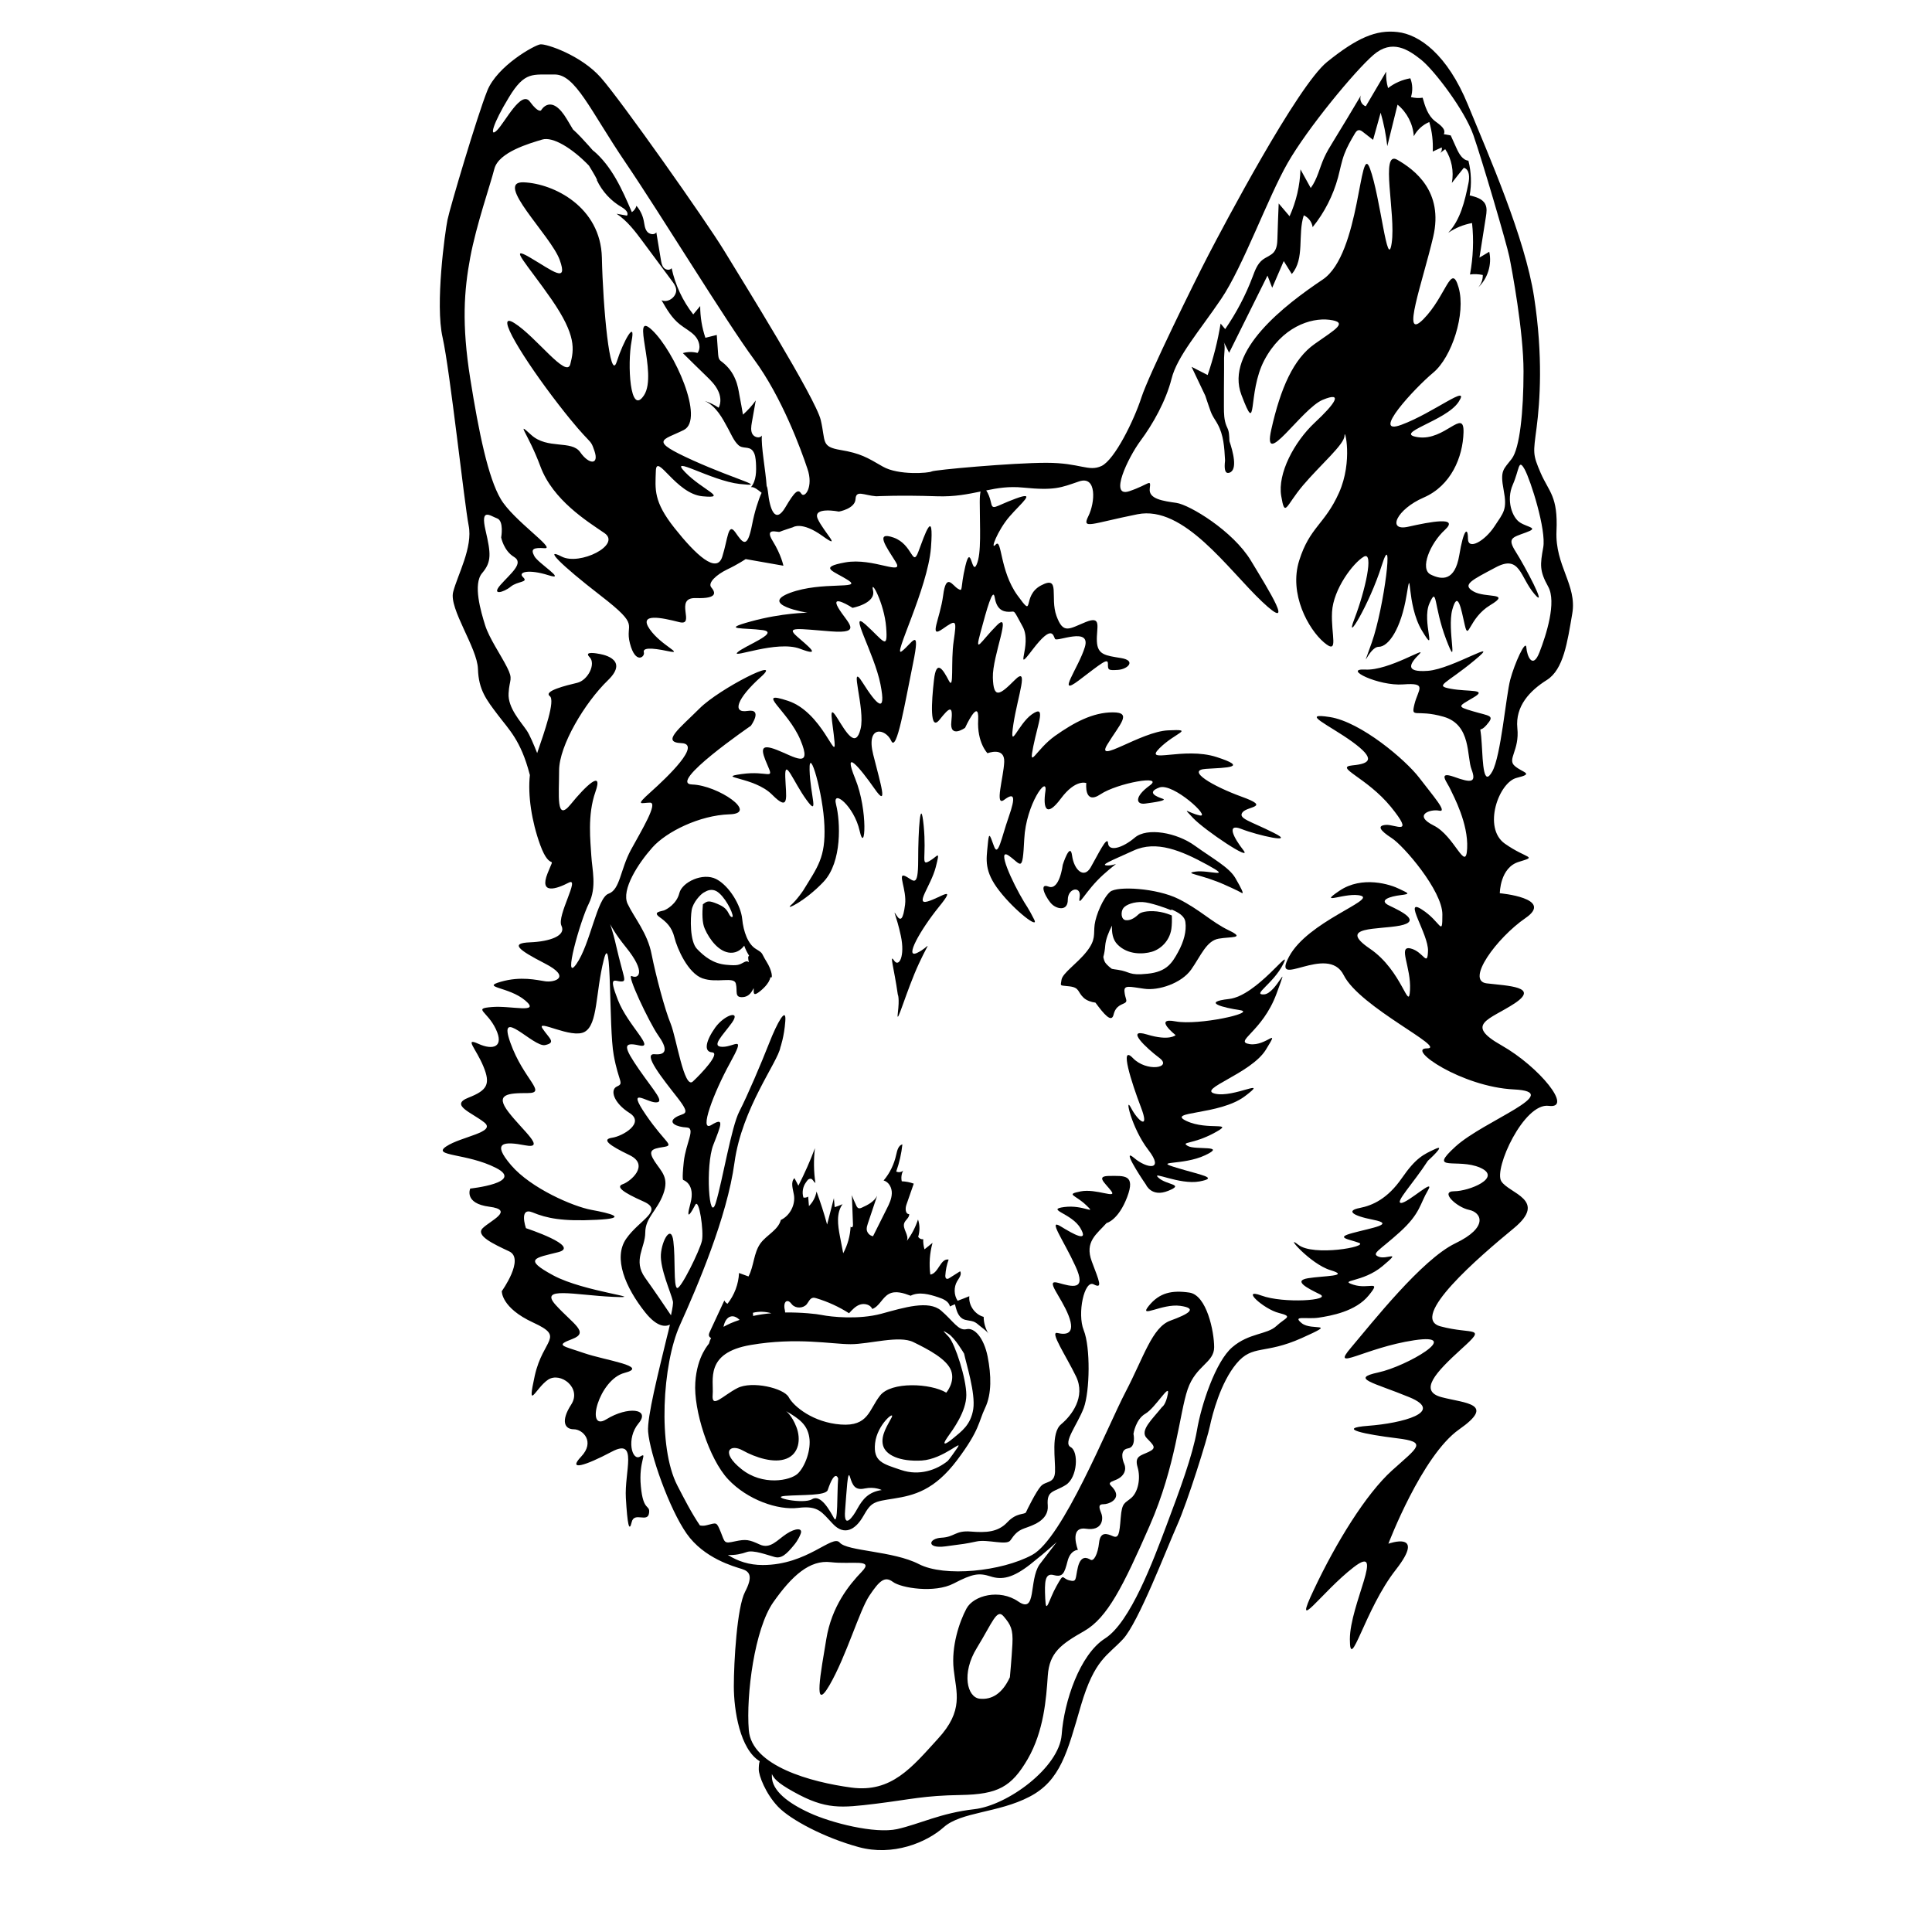
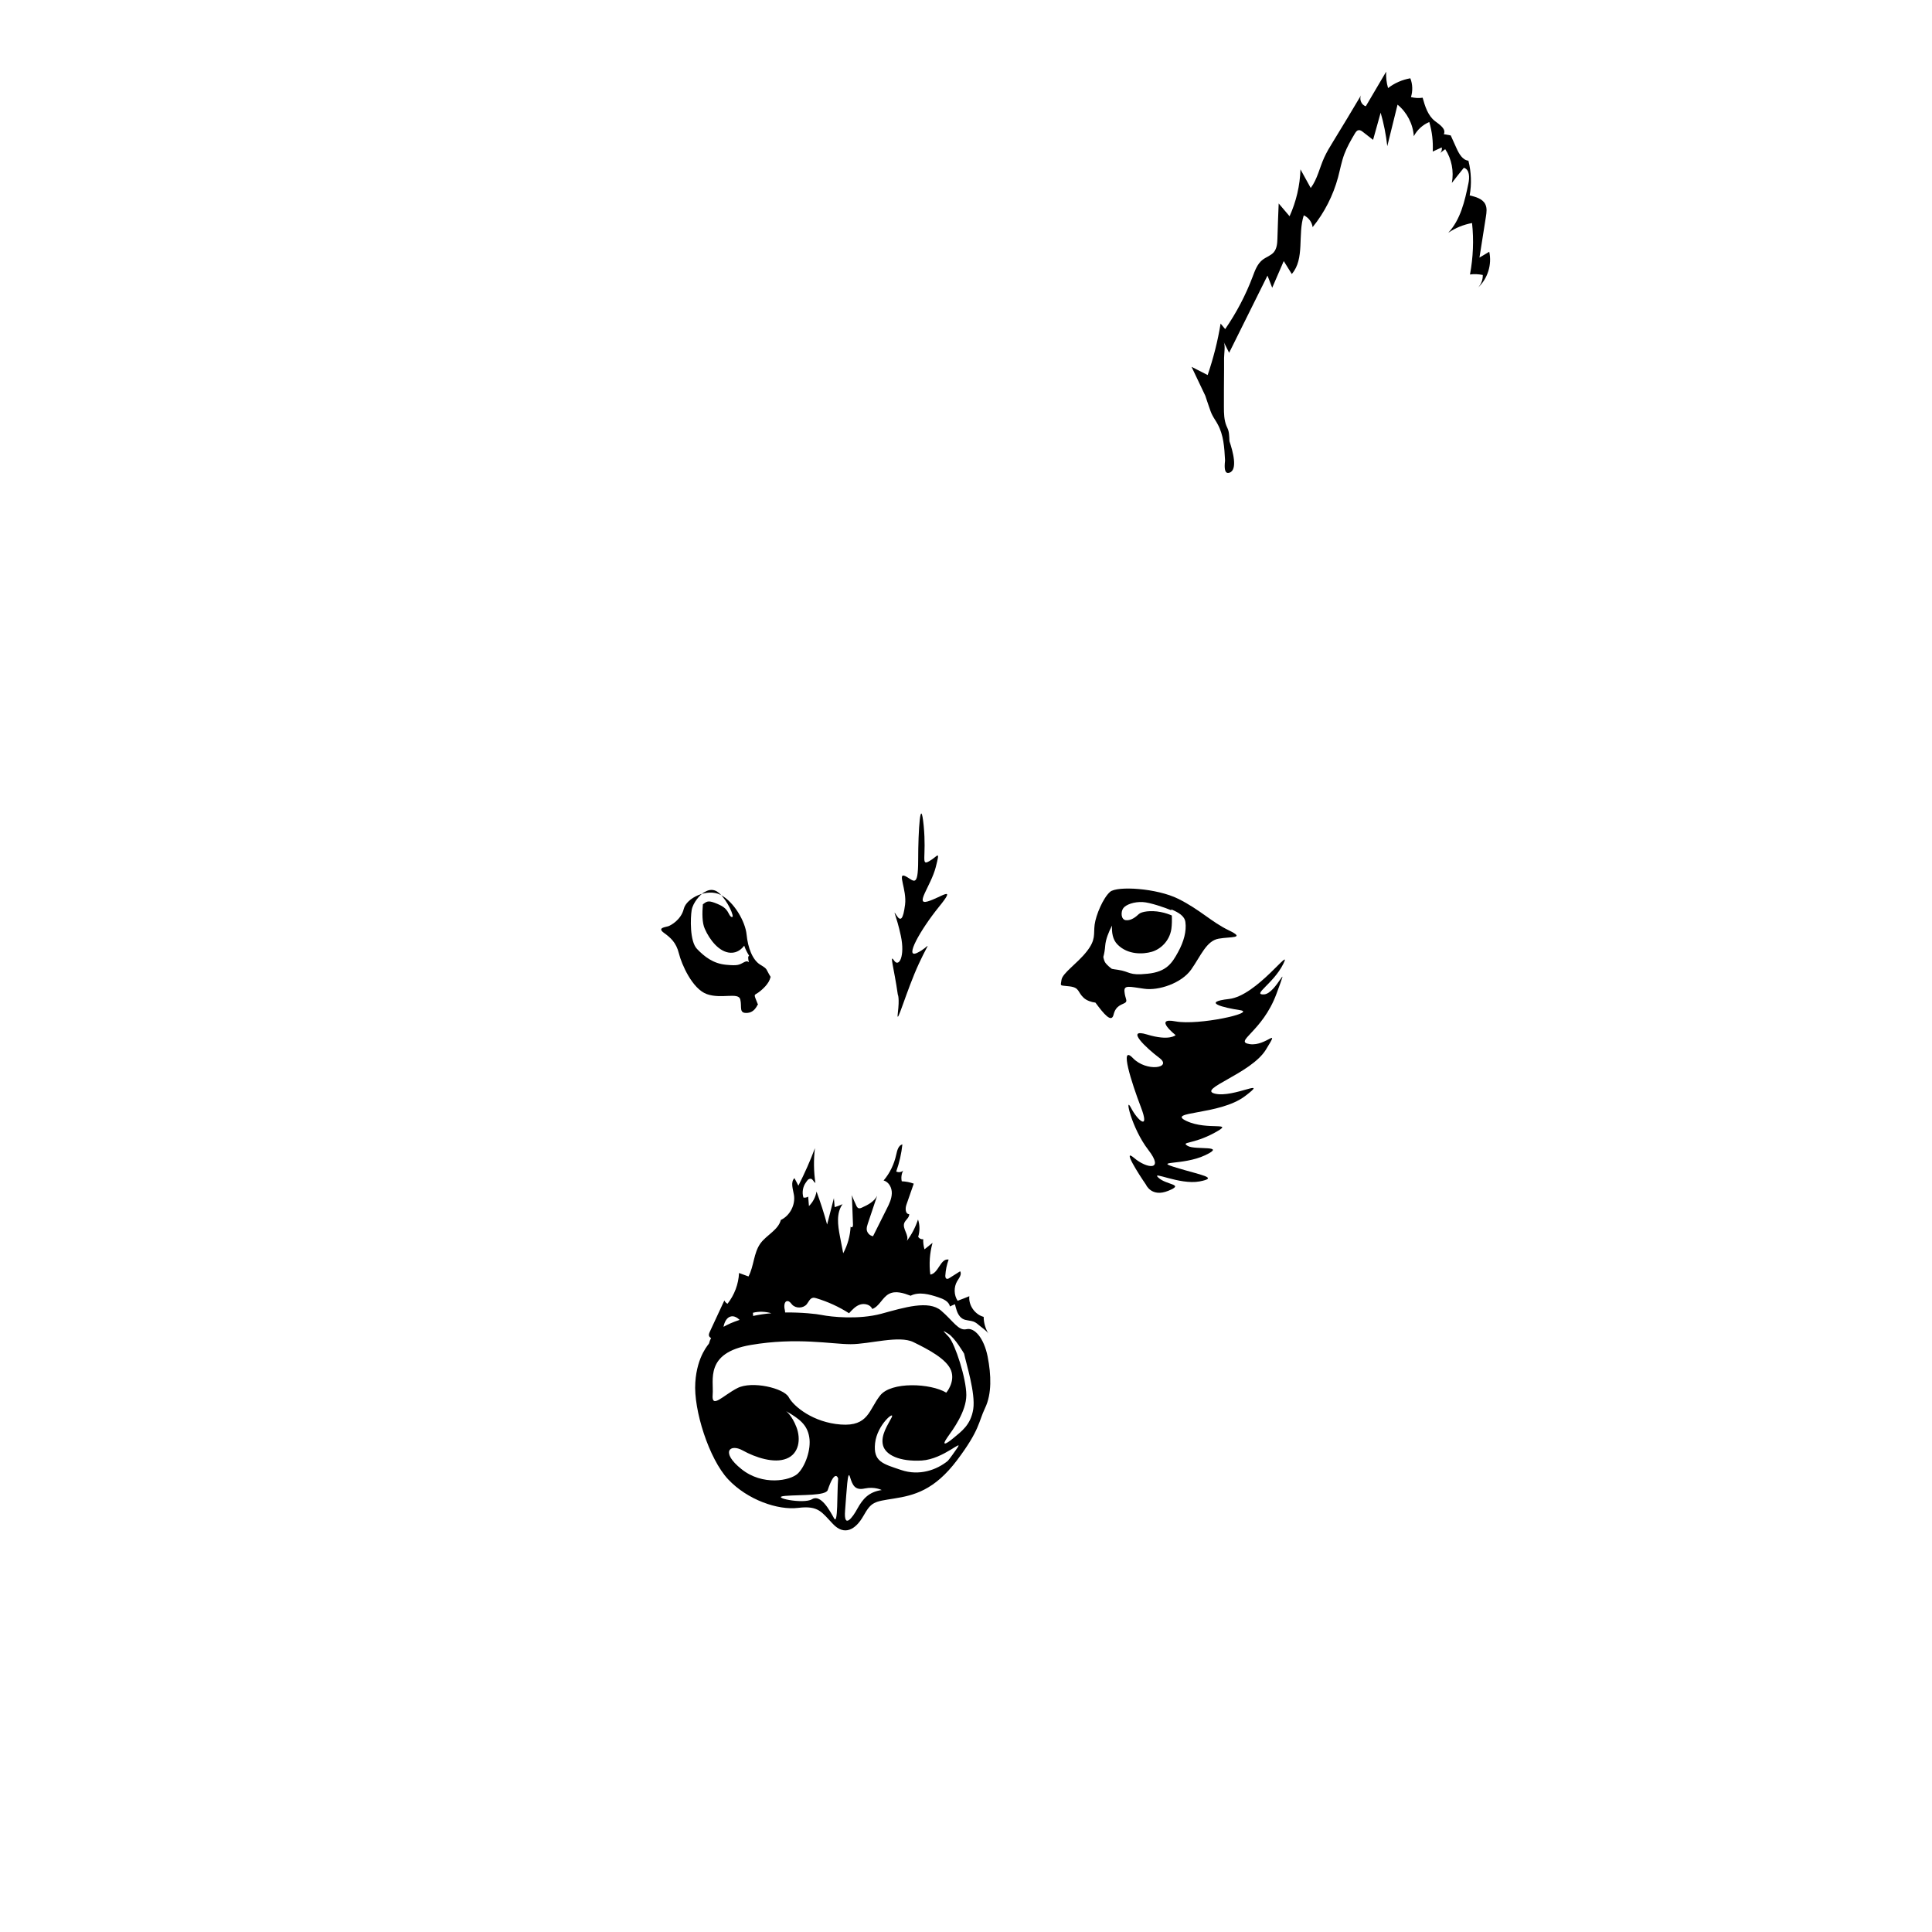
<svg xmlns="http://www.w3.org/2000/svg" version="1.1" id="Layer_1" x="0px" y="0px" viewBox="0 0 1224 1224" style="enable-background:new 0 0 1224 1224;" xml:space="preserve">
-   <path d="M480.3,628.9c2.3-1.6,7.2-5.8,7.8-9.9c0.1,0.1,0.2,0.2,0.3,0.2c1.2,0.8,0.8-4.3-2.8-10c-3.5-5.6-1.7-5-6.7-8 c-5-3-7.9-10.9-8.7-19.1c-0.8-8.3-8-20.8-16.5-25.2c-8.5-4.3-21.6,2-23.3,8.9c-1.7,6.9-8.1,10.4-9.8,11s-7.2,0.9-2.9,4.1 c4.3,3.1,7.9,6.2,9.6,13.1s8.5,22.5,17.7,25.8c9.2,3.3,20.1-1.4,21.2,3.4c1.2,4.8-1.2,9,4.6,8.5c5.8-0.5,6.8-7.6,6.7-5 C477.4,629.4,477.5,630.8,480.3,628.9z M471.6,609.5c-3.3,1.7-3.8,2.5-11.8,1.7c-8-0.8-13.5-5.1-18.2-10c-4.7-4.8-4.2-19.8-3.4-24.6 c0.8-4.8,5.5-10,7.9-11.3c0.1,0,0.2-0.1,0.3-0.1c2-1.3,4.7-2.1,7.5-0.6c5.1,2.9,10.5,13.5,10.3,16.1c0,0-0.9,1.4-2.6-2.1 c-1.7-3.4-4-4.8-9-6.7c-4.1-1.5-5-0.7-7.3,1c-0.5,5.6-0.5,11.8,1.2,15.5c3.1,7.1,9.2,14.9,16.3,15.2c4.3,0.2,7.1-2.4,8.7-4.5 c0.7,2.2,1.8,4.3,3.1,6.4c-0.4,0.2-0.6,0.6-0.6,1.3c0,0.9,0.2,1.9,0.5,2.8C473.8,609,472.9,608.8,471.6,609.5z" />
+   <path d="M480.3,628.9c2.3-1.6,7.2-5.8,7.8-9.9c0.1,0.1,0.2,0.2,0.3,0.2c-3.5-5.6-1.7-5-6.7-8 c-5-3-7.9-10.9-8.7-19.1c-0.8-8.3-8-20.8-16.5-25.2c-8.5-4.3-21.6,2-23.3,8.9c-1.7,6.9-8.1,10.4-9.8,11s-7.2,0.9-2.9,4.1 c4.3,3.1,7.9,6.2,9.6,13.1s8.5,22.5,17.7,25.8c9.2,3.3,20.1-1.4,21.2,3.4c1.2,4.8-1.2,9,4.6,8.5c5.8-0.5,6.8-7.6,6.7-5 C477.4,629.4,477.5,630.8,480.3,628.9z M471.6,609.5c-3.3,1.7-3.8,2.5-11.8,1.7c-8-0.8-13.5-5.1-18.2-10c-4.7-4.8-4.2-19.8-3.4-24.6 c0.8-4.8,5.5-10,7.9-11.3c0.1,0,0.2-0.1,0.3-0.1c2-1.3,4.7-2.1,7.5-0.6c5.1,2.9,10.5,13.5,10.3,16.1c0,0-0.9,1.4-2.6-2.1 c-1.7-3.4-4-4.8-9-6.7c-4.1-1.5-5-0.7-7.3,1c-0.5,5.6-0.5,11.8,1.2,15.5c3.1,7.1,9.2,14.9,16.3,15.2c4.3,0.2,7.1-2.4,8.7-4.5 c0.7,2.2,1.8,4.3,3.1,6.4c-0.4,0.2-0.6,0.6-0.6,1.3c0,0.9,0.2,1.9,0.5,2.8C473.8,609,472.9,608.8,471.6,609.5z" />
  <path d="M724.8,626.4c9.2,1.4,23.8-3.5,29.9-12.2c6.1-8.7,9.6-18.1,17.3-19.5c7.7-1.4,17.5,0,6.5-5.3c-11-5.3-18.1-13-31.9-19.9 c-13.8-6.9-38.9-8.3-43.3-4.5s-9,14.7-9.8,20.8c-0.8,6.1,1,9.4-5.1,17.1c-6.1,7.7-15.3,13.6-15.9,17.9c-0.6,4.3-1.4,3.3,5.1,4.1 c6.5,0.8,4.9,3.5,9,7.3c1.9,1.7,4.8,2.7,7.4,3c5.4,7.3,10.2,13.1,11.5,7.6c1.4-5.9,5.5-6.3,7.3-7.5c1.8-1.2,0-2.6-0.4-7.1 C712,623.9,715.5,625.1,724.8,626.4z M708.2,614.4c-1.6-0.2-2.8-0.4-3.8-0.6c-1.4-1-2.9-2.3-4-3.7c-0.7-0.9-1.1-2.3-1.4-3.8 c0.6-2.2,1-4.5,1.2-7.2c0.3-3.9,2.1-8.5,4.3-12.7c-0.2,4.1,0.3,8.9,3.6,12.1c6.5,6.5,16.1,6.1,21.6,4.5c5.5-1.6,11.2-6.7,12.4-14.4 c0.4-2.7,0.4-5.8,0.3-8.6c-1.6-0.7-4-1.6-7.1-2.2c-6.3-1.2-12.1-0.3-13.8,1.3c-1.7,1.6-4.7,4.2-8.1,3.9c-3.4-0.3-3.4-5.5-1.7-7.7 c1.7-2.2,6.7-4.1,12.3-3.8c4.5,0.2,14.3,3.6,18.1,5.2c0-0.2,0-0.4-0.1-0.6c4.7,2,8.5,4.2,9,8.1c0.8,5.7-1,12.4-4.7,19.1 c-3.7,6.7-7.1,12.4-19.3,13.6C714.9,618.2,716.3,615.6,708.2,614.4z" />
  <path d="M440.5,875.9c-1.2,17.3,8.7,48.4,20.8,61.3c12.2,13,31.5,19.7,44.4,18.1c13-1.6,14.9,2.8,22,10.2c7.1,7.5,14.2,3.9,19.3-5.1 c5.1-9,6.7-9,19.3-11c12.6-2,25.6-5.1,40.1-24.4c14.5-19.3,13.4-24,17.7-33c4.3-9,3.9-20.8,1.6-32.6c-2.4-11.8-8.3-18.5-13.4-17.3 c-5.1,1.2-8.3-5.1-16.1-11.8c-7.9-6.7-23.2-2-37.8,2c-14.5,3.9-31.9,2-37.8,0.8c-3.4-0.7-12.6-1.7-23.2-1.6c0-0.6-0.1-1.1-0.2-1.7 c-0.6-2.2-0.4-5.6,1.8-5.5c1.3,0.1,2,1.3,2.9,2.3c2.4,2.5,7,2.3,9.2-0.3c1.2-1.5,2-3.8,4-4.1c0.7-0.1,1.4,0.1,2.1,0.3 c7.3,2.2,14.3,5.4,20.7,9.5c2-2.2,4.2-4.6,7-5.5s6.6,0,7.7,2.8c4.5-1.6,6.3-7.2,10.5-9.5c4.2-2.3,9.3-0.6,13.8,1.1 c5.4-2.7,11.9-0.9,17.6,1c3.1,1,6.7,2.6,7.3,5.8c1.1-0.5,2.1-1,3.2-1.4c0.7,2.7,1.3,5.6,3.2,7.8c2.1,2.4,4.3,2.2,7.2,2.8 c1.9,0.4,3,1.1,4.5,2.4c1.7,1.5,5.2,3.8,6.3,5.6c-1.9-3.2-3-6.9-3-10.6c-5.6-1.5-9.7-7.4-9.1-13.1c-2.5,1-4.9,2-7.4,2.9 c-2.4-3.6-2.5-8.7-0.3-12.4c1.2-2,3.1-4.3,1.9-6.3c-2.3,1.4-4.5,2.9-6.8,4.3c-0.6,0.4-1.3,0.7-1.9,0.4c-0.6-0.3-0.7-1.2-0.7-1.9 c0.2-3.5,0.9-6.9,2.1-10.2c-5.2-1-6.4,8.8-11.6,9.5c-0.9-6.7-0.4-13.6,1.4-20.1c-1.7,1.4-3.4,2.7-5.1,4.1c-0.6-2.1-0.9-4.3-0.8-6.4 c-1.2,0.2-2.5-0.4-3.2-1.5c1.1-3.6,1.1-7.5-0.1-11c-1.6,4.9-4,9.5-7.1,13.6c1.7-3.6-3-7.7-1.6-11.4c0.8-2,3.3-3.4,3.1-5.6 c-2.5,0-2.6-3.7-1.7-6.1c1.5-4.4,3.1-8.8,4.6-13.2c-2.4-0.9-5-1.4-7.6-1.5c-0.5-2.3-0.2-4.7,0.9-6.8c-1.1,1.1-3,1.3-4.4,0.6 c2-5.6,3.3-11.4,3.9-17.2c-2.6,0.7-3.3,3.9-3.9,6.5c-1.3,6-4,11.7-8,16.4c3.4,0.9,5.3,4.7,5.2,8.1c-0.1,3.5-1.6,6.7-3.2,9.8 c-2.9,5.8-5.8,11.6-8.7,17.4c-2.1-0.3-3.8-2.2-4-4.2c-0.1-1.3,0.3-2.6,0.7-3.8c2-5.9,3.9-11.7,5.9-17.6c-1.9,3.7-5.9,5.8-9.7,7.5 c-0.7,0.3-1.5,0.6-2.2,0.3c-0.6-0.3-1-0.9-1.3-1.6c-1-2.2-2-4.3-2.8-6.6c0.2,6.2,0.5,12.4,0.7,18.6c0,0.6,0,1.2-0.4,1.6 c-0.3,0.3-1,0.1-1.1-0.3c-0.3,5.9-1.9,11.7-4.7,16.9c-0.7-3.6-1.4-7.3-2.1-10.9c-1.3-6.8-2.4-14.6,1.7-20.2c-1.6,0.7-3.3,1.4-5,1.9 c-0.2-1.9-0.3-3.8-0.5-5.7c-1.4,5.6-2.9,11.1-4.3,16.7c-1.9-7.1-4.2-14.1-6.7-20.9c-0.6,3.5-2.3,6.7-4.8,9.2c-0.2-2-0.3-4-0.5-6 c-0.9,0.6-2,0.8-3,0.6c-1-3.2-0.4-6.9,1.6-9.6c0.8-1.1,1.3-2.2,2.8-2.3c1.4-0.1,1.8,1.7,3.2,2.7c-1.1-7.3-1.2-14.8-0.3-22.1 c-3,8.1-6.6,16.1-10.5,23.8c-0.8-1.6-1.6-3.2-2.5-4.8c-2.6,2.6-0.9,7-0.3,10.7c1,6.3-2.6,13.1-8.3,15.8c-1.7,6.4-9,9.5-12.9,14.8 c-4.4,6.1-4.1,14.4-7.6,21c-2-0.7-4-1.5-6-2.2c-0.3,7-2.9,13.9-7.3,19.5c-0.9-0.5-1.6-1.2-2-2.1c-3.1,6.6-6.1,13.2-9.2,19.8 c-0.3,0.6-0.5,1.2-0.6,1.8c-0.1,1,0.5,1.8,1.4,2.2c-0.6,1.1-1,2.2-1.3,3.4C449.5,851.2,441.6,858.6,440.5,875.9z M469.7,930.7 c-13.4-10.7-7.3-16.3,0.8-11.8c8.1,4.5,19.9,8.4,27.8,5.2c7.9-3.1,9.2-12.3,6.3-19.9c-2.9-7.6-6.6-10.2-6.6-10.2 c8.7,5,13.4,8.7,14.7,16.5c1.3,7.9-2.6,18.6-7.3,23.1C500.6,938.1,483.1,941.5,469.7,930.7z M528.4,961.9 c-2.6-4.7-8.4-15.5-13.9-12.1c-5.5,3.4-27.5-1.3-17-2.1c10.5-0.8,25.7,0,26.9-3.7c4.7-14,6.6-7.3,6.6-7.3 C530.2,946.1,531,966.6,528.4,961.9z M543.3,955.6c-3.1,5.8-8.9,13.6-7.9,1.3c1-12.3,1.6-26.5,3.1-21.2c1.6,5.2,3.1,8.7,9.4,7.3 c6.3-1.3,10.7,1,10.7,1C550.2,945.2,546.5,949.9,543.3,955.6z M606.3,917.6c-4.7,6.8-5.8,7.9-5.8,7.9c-7.1,5.8-18.1,9.7-29.6,5.8 c-11.5-3.9-17.8-5.2-16.5-17s12.8-21,10.5-16.3c-2.4,4.7-7.1,11.3-5.5,17.6c1.6,6.3,10.7,10.5,24.6,9.7 C597.9,924.4,611,910.8,606.3,917.6z M600.8,845c4.2,2.6,10,12.6,10,12.6c1.3,6.3,7.3,24.9,5.8,35.1c-1.6,10.2-7.6,14.2-12.6,18.4 c-5,4.2-7.6,5-3.9-0.3c3.7-5.2,12.1-16.5,12.1-27c0-10.5-7.1-32.2-11-36.7C597.1,842.7,596.6,842.4,600.8,845z M538.9,851.6 c12.1,0,30.7-5.8,39.8-1.3c9.2,4.5,21.2,10.7,23.9,18.1c2.6,7.3-3.1,13.9-3.1,13.9c-10-6-34.9-7.1-41.9,1.8 c-7.1,8.9-7.3,19.7-24.9,18.4c-17.6-1.3-29.9-11.5-33-17.3c-3.1-5.8-23.3-10.5-32.5-5.8s-16.5,13.4-15.7,4.2s-5.2-26.5,24.1-31.5 C504.8,847.1,526.8,851.6,538.9,851.6z M488.7,832c-3.9,0.3-7.8,0.9-11.6,1.7c0-0.7,0-1.4-0.1-2C480.9,830.7,484.9,830.9,488.7,832z M463.2,834c2-0.4,3.9,0.8,5.4,2.2c-4.3,1.4-7.6,2.9-10.2,4.4c0-0.2,0.1-0.4,0.1-0.6C459.1,837.4,460.5,834.5,463.2,834z" />
  <path d="M778.6,632.9c-17.7,2-3.5,5.5,7.1,7.1c10.6,1.6-26.3,9.8-40.9,7.1c-14.5-2.8,0,8.7,0,8.7s-3.9,3.9-18.1-0.4 c-14.2-4.3-0.4,8.7,7.9,14.9c8.3,6.3-8.3,9-16.9,0c-8.7-9-0.8,15.7,5.1,31.1c5.9,15.3-2,8.7-6.3,0.4c-4.3-8.3,0.4,13,11,26.7 s-1.2,11.8-9,5.1c-7.9-6.7,3.1,10.6,7.5,16.9c0,0,3.5,8.3,14.2,3.9c10.6-4.3-1.2-3.5-6.3-8.3c-5.1-4.7,13.4,4.7,26,2.4 c12.6-2.4,1.2-3.9-14.5-8.7c-15.7-4.7,3.9-1.2,18.1-7.9c14.2-6.7-6.3-3.1-11-5.9c-4.7-2.8,3.1-0.8,16.9-8.3 c13.8-7.5-4.3-1.2-17.7-7.5c-13.4-6.3,20.8-3.5,37-15.7c16.1-12.2-7.1,1.2-18.9-1.6c-11.8-2.8,22.8-12.6,32.2-27.9 c9.4-15.3,0.4-2-10.2-3.5c-10.6-1.6,7.9-7.5,16.9-31.9c9-24.4,0,0-7.9,0.4c-7.9,0.4,5.9-6.7,12.2-19.3 C819.1,598.3,796.3,631,778.6,632.9z" />
-   <path d="M782.6,556.2c-3.9-6.7-14.2-12.2-25.6-20.4c-11.4-8.3-30.3-11.8-38.1-5.1c-7.9,6.7-16.5,9-16.9,3.5 c-0.4-5.5-6.7,7.9-11,15.3c-4.3,7.5-10.6,1.6-11.8-7.5c-1.2-9-5.9,5.9-5.9,5.9s-2,16.5-9,13.8c-7.1-2.8-0.8,8.7,2.4,11.4 c3.1,2.8,9.8,4.3,9.8-3.1c0-7.5,8.7-9,7.5-1.6c-1.2,7.5,3.5-3.9,14.9-14.2c11.4-10.2,9-5.9,3.1-5.9c-5.9,0,1.6-2.8,16.1-9.4 c14.5-6.7,30.3,0,46.8,9c16.5,9,0.8,3.1-7.5,4.3c-8.3,1.2,3.9,1.6,19.3,8.7c0,0,7.9,3.5,9.8,4.7 C788.5,566.9,786.5,562.9,782.6,556.2z" />
  <path d="M588.7,545.6c-5.5,3.1-1.6-2.4-3.5-22.4c-2-20.1-3.5,2.8-3.5,21.6c0,18.9-3.1,12.6-8.3,10.2c-5.1-2.4,1.2,8.7,0,18.1 c-1.2,9.4-2.8,11-5.5,6.7c-2.8-4.3,0,0,2.8,13c2.8,13-1.2,20.4-4.3,15.7c-3.1-4.7,0,4.7,2.4,21.6c0,0,1.2,2,0,11.8 c-1.2,9.8,5.5-14.5,13.4-31.5c7.9-16.9,7.1-10.6-1.2-6.7c-8.3,3.9,2-14.5,13.8-29.1c11.8-14.5,1.2-5.9-7.1-3.5 c-8.3,2.4,2-9.8,5.1-21.6C595.8,537.8,594.2,542.5,588.7,545.6z" />
-   <path d="M497.5,492.2c-0.4-12.6,5.1,3.1,13.4,14.5c8.3,11.4,2.4-2.8,2-18.9c-0.4-16.1,8.7,15.3,9.4,35.4c0.8,20.1-4.3,26-13.4,40.9 c0,0-3.9,5.9-7.9,9.4c-3.9,3.5,9-2.4,20.8-14.9c11.8-12.6,10.6-38.1,7.9-48.8c-2.8-10.6,11.4,0.8,14.9,16.5 c3.5,15.7,5.5-12.6-2.8-33c-8.3-20.4,3.1-6.7,12.2,6.3c9,13,3.9-2.8-0.8-21.6c-4.7-18.9,7.9-16.5,11.4-8.7c3.5,7.9,8.7-24,13.8-48.8 c5.1-24.8-0.8-12.6-7.1-7.9c-6.3,4.7,16.5-39.7,18.5-65.7c2-26-3.9-8.3-7.9,2.4c-3.9,10.6-3.5-4.3-15.7-8.7 c-12.2-4.3-4.7,5.9,1.2,15.3c5.9,9.4-14.2-2.8-31.9,0.4s-7.1,5.5,2,11.4c9,5.9-16.9,0.4-37,7.9c-20.1,7.5,11,12.6,11,12.6 s-15.7,0-35.8,5.5c-20.1,5.5-3.9,3.9,7.5,5.5c11.4,1.6-12.2,10.2-16.1,14.2c-3.9,3.9,25.2-7.9,39.7-2.4c14.5,5.5,5.1-1.6-2-7.9 c-7.1-6.3,0.8-4.7,21.6-3.1c20.8,1.6,10.2-5.5,4.7-14.9c-5.5-9.4,9,0,9,0s14.9-2.8,13-11s7.1,7.9,8.3,23.2c1.2,15.3-1.6,8.7-13-1.6 s5.5,18.1,9.4,37.8c3.9,19.7-2.4,13-11.4-1.2c-9-14.2,2,16.9-1.2,29.5c-3.1,12.6-9,2.4-14.9-7.1c-5.9-9.4-2.8,2-1.6,15.3 c1.2,13.4-7.9-18.9-29.5-26c-21.6-7.1,0,5.9,7.9,24.8c7.9,18.9-3.9,10.6-14.9,6.3s-10.2,0-5.9,9.8c4.3,9.8,0.4,3.1-16.5,5.5 c-16.9,2.4,7.9,1.6,19.3,13C500.6,515,497.9,504.7,497.5,492.2z" />
-   <path d="M714.1,758.4c5.5-14.5-2-13.4-11-13.4c-9,0-3.5,3.9,0.8,9.4c4.3,5.5-9.4-1.6-19.3,0.4c-9.8,2-3.5,2,3.5,8.7 c7.1,6.7-1.6-0.4-13.8,1.2c-12.2,1.6,4.7,3.9,10.2,13.4c5.5,9.4-4.3,3.9-12.6-1.2c-8.3-5.1,2,9,9.4,25.2c7.5,16.1-2.4,13-11,10.6 c-8.7-2.4,2,8.7,6.7,20.8c4.7,12.2-2,12.2-7.1,11c-5.1-1.2,5.5,14.5,11.8,27.5c6.3,13-2.8,24.8-9.4,30.3c-6.7,5.5-3.5,22.8-3.9,30.3 c-0.4,7.5-5.9,5.5-9,9c-3.1,3.5-8.7,14.9-9.4,16.5c-0.8,1.6-5.9,0-11.8,6.3c-5.9,6.3-13.4,6.7-23.2,5.9c-9.8-0.8-10.2,3.5-18.5,3.9 c-8.3,0.4-9.8,7.1,2.4,5.5c12.2-1.6,12.6-1.6,19.7-3.1c7.1-1.6,19.3,2.8,21.6-0.8c2.4-3.5,4.3-5.9,8.7-7.5 c4.3-1.6,15.7-4.7,14.9-14.5c-0.8-9.8,3.9-8.3,11.4-13c7.5-4.7,8.3-21.2,3.1-24c-5.1-2.8,4.3-14.2,8.3-24.8 c3.9-10.6,4.3-38.5,0-49.2c-4.3-10.6,0.4-32.2,6.3-29.1c5.9,3.1,3.5-2-1.2-14.5c-4.7-12.6,3.1-17.3,9.4-24.4 C701.2,774.9,708.6,772.9,714.1,758.4z" />
-   <path d="M980,430.8c10.6-6.7,13-24,16.1-42.1s-11-30.3-10-52.3c1-22-4.7-24.6-10-36.7c-5.2-12.1-4.7-12.6-2.6-28.8 c2.1-16.3,4.2-45.1-1.6-82.8S943.1,98.4,930,66.4c-13.1-32-30.9-44.6-44.6-46.1c-13.6-1.6-25.7,3.7-44.6,18.9 c-18.9,15.2-66.2,105-75.2,122.3c-9,17.3-37.8,75.9-42.5,90.4c-4.7,14.5-16.9,39.3-25.2,43.3c-8.3,3.9-13.4-2-35-2 c-21.6,0-71.2,4.5-72.7,5.5c-1.6,1-21,2.6-30.9-3.1c-10-5.8-14.2-8.4-26.7-10.5c-12.6-2.1-9.4-5.2-12.6-18.9 c-3.1-13.6-49.8-88.6-61.3-107.5c-11.5-18.9-65.5-95.4-78.1-109.6c-12.6-14.2-34.6-21.5-38.3-21c-3.7,0.5-27.3,13.6-33.6,29.4 c-6.3,15.7-23.6,73.9-25.2,81.8c-1.6,7.9-7.9,53.5-3.1,74.5c4.7,21,13.8,105.4,16.5,119.1c2.8,13.8-7.1,31.5-9.8,42.1 c-2.8,10.6,15.3,35.4,15.7,48.8c0.4,13.4,5.5,19.7,12.6,29.1c7.1,9.4,14.5,16.1,20.1,37.4c0.1,0.2,0.1,0.4,0.2,0.7 c-1.4,12.7,1.1,29.3,6.5,44.2c6.7,18.5,10.2,4.3,4.7,18.1c-5.5,13.8,5.9,9.8,13.4,5.9c7.5-3.9-7.7,21-4.6,27.3 c3.1,6.3-7.3,10-19.9,10.5c-12.6,0.5-7.9,4.5,9.4,13.4c17.3,8.9,5.8,12.1,0.3,11.3c-5.5-0.8-15.5-3.4-28.3,0.3 c-12.8,3.7,5.2,3.1,15.5,11.8s-9.2,3.1-21.2,4.2c-12.1,1-2.9,2.4,2.6,13.9c5.5,11.5-1.8,13.6-11,9.4c-9.2-4.2-1.6,2.9,3.1,14.2 c4.7,11.3,2.6,15.2-9.4,19.9c-12.1,4.7,2.1,9.4,10,15.7c7.9,6.3-14.7,8.9-24.1,15.2c-9.4,6.3,13.1,4.2,31.5,13.6 c18.4,9.4-16.3,13.1-16.3,13.1s-4.2,9.4,12.1,11.5c16.3,2.1,0.5,8.9-4.2,13.6c-4.7,4.7,6.8,10,16.8,14.7s-4.7,25.2-4.7,25.2 s-0.5,10.5,19.9,19.9c20.4,9.4,6.3,10,1,33.6c-5.2,23.6,0.5,7.9,8.4,2.6c7.9-5.2,21.5,5.2,14.7,15.7c-6.8,10.5-4.2,15.7,1.6,15.7 c5.8,0,13.6,7.9,4.7,17.3c-8.9,9.4,2.6,5.8,19.4-3.1c16.8-8.9,7.9,12.6,8.9,29.4s2.1,22,3.7,15.2c1.6-6.8,10.2,0.8,11-5.8 c0.7-5.6-3.7-0.5-5.2-16.8c-1.6-16.3,4.7-22-0.5-18.9c-5.2,3.1-8.9-11.5-1-21c7.9-9.4-6.8-11-20.4-2.6c-13.6,8.4-4.7-25.2,11.5-29.4 c16.3-4.2-12.1-7.9-25.7-12.6c-13.6-4.7-18.4-4.7-7.3-8.9c11-4.2,0.5-9.4-10.5-21.5c-11-12.1,12.1-6.3,36.2-5.2 c24.1,1-18.4-3.1-37.8-13.6c-19.4-10.5-11.5-11,3.1-14.7c14.7-3.7-20.4-15.2-20.4-15.2s-4.7-13.6,4.2-10c8.9,3.7,18.9,5.8,40.4,4.7 c21.5-1,8.4-4.2-3.1-6.3c-11.5-2.1-38.3-13.6-50.9-28.3c-12.6-14.7-4.7-15.2,8.9-12.6c13.6,2.6-1.6-9.4-10.5-21 c-8.9-11.5-0.5-12.1,12.1-12.1c12.6,0-2.6-8.4-11-32c-8.4-23.6,14.7,3.1,22,1.6c7.3-1.6,2.6-4.2-1.6-10.5 c-4.2-6.3,18.4,6.8,26.7,2.1c8.4-4.7,6.8-24.6,12.1-45.6c5.2-21,3.1,43,6.3,60.3c3.1,17.3,6.8,17.8,2.1,19.9 c-4.7,2.1-2.1,10.5,7.9,16.8c10,6.3-4.2,14.7-11,15.7c-6.8,1-2.1,4.7,11,11c13.1,6.3,0.5,16.8-4.2,18.4c-4.7,1.6,0,5.2,13.1,11 c13.1,5.8-2.6,11.5-11,23.6s-0.5,30.9,12.1,46.7c7.4,9.2,12.6,9.2,15.6,7.7c-0.6,2.6-1.2,5.4-2,8.3c-5.1,21.2-12.6,50.5-11.8,59.6 c1.2,14.2,13.4,48.8,24.4,64.5c11,15.7,29.9,20.8,35,22.4c5.1,1.6,7.1,4.7,2,14.5c-5.1,9.8-7.1,44.4-7.1,59.8 c0,15.3,3.9,39.9,16.4,47.5c-0.5,1.4-0.6,3.4-0.6,5.2c0,3.9,4.3,15.3,12.2,23.6c7.9,8.3,29.5,19.7,51.1,25.6 c21.6,5.9,42.9-2.8,53.9-12.6c11-9.8,34.6-9,54.3-19.3c19.7-10.2,24-28.3,32.6-57.8c8.7-29.5,16.9-31.5,26.7-42.1 c9.8-10.6,27.5-57,34.2-72c6.7-14.9,19.3-55.4,20.8-62.9c1.6-7.5,6.7-27.5,16.9-39.7c10.2-12.2,17.7-5.5,41.3-16.1 c23.6-10.6,6.3-4.3,0-9.4c-6.3-5.1,2.8-2.4,10.6-3.5c7.9-1.2,23.6-3.9,31.9-14.2c8.3-10.2,0-3.5-9.8-6.7s5.9-1.2,18.5-11.8 c12.6-10.6,2.8-3.9-2.4-5.9c-5.1-2,0.4-3.9,13.4-15.7c13-11.8,12.6-17.7,17.7-26.3c5.1-8.7-12.6,7.9-16.9,7.9 c-4.3,0,7.5-12.2,16.9-26.7c0,0,12.2-11,4.7-7.5c-7.5,3.5-12.2,5.5-21.2,18.5c-9,13-18.5,17.3-26.7,18.9c-8.3,1.6-5.5,4.7,8.7,7.5 c14.2,2.8-1.2,5.1-13,8.3c-11.8,3.1-2.4,3.9,3.9,6.3c6.3,2.4-29.1,8.7-38.5,1.2c-9.4-7.5,7.5,12.2,20.4,16.1 c13,3.9-4.3,3.5-14.2,5.1c-9.8,1.6-0.4,6.3,7.5,10.2c7.9,3.9-23.2,5.9-37,0.8c-13.8-5.1,1.6,8.7,11,11c9.4,2.4,4.3,2.8-1.6,8.3 c-5.9,5.5-17.3,4.3-27.9,13.4c-10.6,9-19.7,36.6-22.4,52.7c-2.8,16.1-11,38.1-19.3,60.2c-8.3,22-22.8,61.3-38.9,71.6 c-16.1,10.2-26,40.1-27.5,61c-1.6,20.8-34.2,44.8-55.4,47.2s-34.6,9.4-48.8,12.6c-14.2,3.1-41.7-3.9-55.4-10.2 c-13.8-6.3-24-14.2-24-23.2c0-0.5,0-1,0-1.5c1.2,2.5,2.9,5.3,13.8,11.3c20.4,11.4,29.9,10.2,52.3,7.5c22.4-2.8,29.9-5.1,53.5-5.5 c23.6-0.4,32.2-5.1,42.5-22.8c10.2-17.7,11.7-38.1,12.7-52.8c1-14.7,8.4-19.9,23.1-28.3c14.7-8.4,24.6-28.3,41.4-66.6 c16.8-38.3,18.9-71.3,24.1-86.5c5.2-15.2,16.8-16.8,16.8-26.7s-4.7-33-15.7-34.6c-11-1.6-18.9,0-25.7,8.4c-6.8,8.4,8.4-1.6,19.9,0 c11.5,1.6,5.2,5.2-6.3,9.4c-11.5,4.2-16.8,23.1-28.3,45.1c-11.5,22-39.8,92.8-59.2,103.3c-19.4,10.5-55.6,14.2-71.8,5.8 c-16.3-8.4-45.4-8.1-50.1-13.6c-4.7-5.5-20.4,14.2-48.8,14.2c-8.6,0-15.8-2.4-22.1-6.4c4.2,0.4,9.2-0.8,11.9-1.8 c4.3-1.6,13.4,2,17.7,3.1c4.3,1.2,7.5-1.6,12.6-7.9c0,0,2.4-2.8,3.9-6.7c1.6-3.9-3.1-3.9-9,0c-5.9,3.9-10.2,9.8-16.9,6.7 c-6.7-3.1-8.7-3.5-15.7-2c-7.1,1.6-6.3,0.8-9-5.9c-2.8-6.7-2.4-5.9-9-4.3c-1.5,0.4-2.9,0.4-4.2,0.1c-5.3-7.8-9.8-16.6-14.3-25.3 c-12.6-24.4-9.4-77.1,1.6-101.5c11-24.4,29.9-68.4,34.6-103c4.7-34.6,27.5-63.7,29.1-73.1c0,0,2.4-6.7,3.1-16.5 c0.8-9.8-5.1,0.8-10.2,13.8c-5.1,13-13.8,33.4-18.9,43.3c-5.1,9.8-10.6,43.6-14.9,57.8c-4.3,14.2-6.7-23.6-1.6-36.6 c5.1-13,7.1-17.7-1.2-12.6s1.6-20.8,11.8-39.3c10.2-18.5,3.1-10.2-4.7-10.2s0-7.1,5.9-15.3c5.9-8.3-4.7-5.1-10.6,3.1 c-5.9,8.3-7.5,15.3-2,15.7c5.5,0.4-6.7,13.4-12.2,18.5s-10.4-27.7-14-36.6c-3.7-8.9-9.4-30.4-12.1-44c-2.6-13.6-11-23.1-15.2-32 c-4.2-8.9,6.8-25.7,15.7-35.7c8.9-10,29.9-20.4,48.8-21c18.9-0.5-7.3-18.4-23.6-18.9c-16.3-0.5,37.2-37.2,37.2-37.2s7.9-11-2.1-9.4 c-10,1.6-6.8-7.9,8.4-21.5c15.2-13.6-26.2,7.3-38.8,19.9c-12.6,12.6-24.6,21.5-11.5,22c13.1,0.5-8.9,21.5-19.4,30.9 c-10.5,9.4-5.8,6.8-0.5,6.8s-5.2,17.3-12.1,29.9c-6.8,12.6-6.8,25.2-14.2,27.8c-7.3,2.6-11.5,32-20.4,44.6 c-8.9,12.6,2.6-27.8,7.9-38.3c5.2-10.5,2.1-21.5,1.6-30.4c-0.5-8.9-2.6-25.7,2.6-40.4c5.2-14.7-6.3-3.7-15.7,7.9 c-9.4,11.5-7.3-5.8-7.3-21.5c0-15.7,16.3-43,30.9-57.1c14.7-14.2-5.8-16.8-5.8-16.8s-10-2.1-5.8,2.1c4.2,4.2-1,14.7-7.9,16.3 c-6.8,1.6-21.5,5.2-17.3,8.4c3.6,2.7-3.3,22.4-8,36.1c-2.1-5.3-4.7-11.5-6.6-14.3c-3.7-5.5-12.1-14.4-11.5-23.6 c0.5-9.2,3.1-8.4-1-16.5s-11.3-18.4-13.9-26.7c-2.6-8.4-7.9-26-1.8-33c6-7.1,5.5-12.3,2.1-27c-3.4-14.7,2.9-9.2,7.3-7.6 c4.5,1.6,2.6,12.1,2.6,12.1s1.6,8.4,8.1,12.3c6.6,3.9-2.1,10.5-8.4,17.6c-6.3,7.1,1.8,5,6.3,1.3c4.5-3.7,11.5-2.6,7.9-6 c-3.7-3.4,3.7-5.2,16-1.3c12.3,3.9-6.6-7.6-8.9-12.1c-2.4-4.5-0.8-5.5,6.6-5c7.3,0.5-20.1-17.8-27.9-31.2 c-7.9-13.4-13.8-41.7-19.3-76.3c-5.5-34.6-3.9-55.8,0-76.7c3.9-20.8,12.6-45.6,15.3-56.2c2.8-10.6,22.4-16.1,30.3-18.5 c6.6-2,18.8,5.3,29.6,16.5c3.3,5.4,5.7,9.5,5,9.2c3.4,7.2,9,13.3,15.9,17.2c2,1.2,4.5,3.4,3.2,5.3c-2.2-0.4-4.4-0.8-6.6-1.2 c6.9,4.6,11.9,11.3,16.8,17.9c6,8.1,12.1,16.3,18.1,24.4c1.2,1.6,2.4,3.2,2.8,5.2c0.9,4.7-4.8,9.3-9.2,7.3 c3.2,5.6,6.5,11.3,11.6,15.3c3.1,2.5,6.8,4.3,9.5,7.2c2.7,2.9,4.1,7.7,1.7,10.9c-3-0.8-6.3-0.8-9.3,0.1c4.9,4.8,9.8,9.7,14.8,14.5 c2.8,2.7,5.6,5.5,7.3,8.9c1.8,3.4,2.4,7.7,0.6,11.2c-2.7-1.8-5.7-3.3-8.8-4.3c7.3,3.4,11.1,10.8,14.8,17.6c1.8,3.3,3.6,7.7,6.4,10.3 c2.8,2.7,6.6,0.6,9.1,3.6c1.7,2.1,1.9,5,2.1,7.6c0.3,5.4,0.3,11.3-3.1,15.5c1.9-0.3,4.5,1.8,6.7,3.6c-2.1,4.6-4.5,12.2-6,20 c-3.1,16.1-5.9,11.8-10.6,5.1c-4.7-6.7-4.7,3.9-8.3,15.3c-3.5,11.4-16.9-1.2-30.3-18.1c-13.4-16.9-12.2-24.4-11.8-36.2 c0.4-11.8,12.6,14.5,29.5,16.1c16.9,1.6,0-3.9-11-15.3c-11-11.4,16.5,5.5,34.6,7.5c18.1,2-0.8-2-29.5-14.9 c-28.7-13-19.3-12.6-5.9-19.3c13.4-6.7-5.9-49.9-20.1-63.3c-14.2-13.4,3.9,27.5-5.1,41.3c-9,13.8-10.6-20.1-7.9-34.2 c2.8-14.2-5.1-0.4-9.4,13c-4.3,13.4-8.7-34.2-9.4-66.1c-0.8-31.9-30.3-46.8-49.5-47.6c-19.3-0.8,17.3,33.8,22.8,49.2 c5.5,15.3-4.7,6.7-18.9-1.6c-14.2-8.3-2,3.9,13.8,26.7c15.7,22.8,14.2,31.5,11.8,40.9c-2.4,9.4-21.6-17.3-35.4-26 c-13.8-8.7,6.3,23.6,27.9,51.5c21.6,27.9,19.7,20.4,22.8,29.5c3.1,9-3.5,8.7-9,0.8s-20.8-1.6-31.1-11s-2-1.2,5.9,20.1 c7.9,21.2,29.5,34.6,40.5,42.1c11,7.5-15.7,20.8-27.1,14.9c-11.4-5.9-1.2,4.7,24.8,24.8c26,20.1,14.9,16.9,18.5,30.3 c3.5,13.4,9.6,8.5,8.8,5.6c-0.8-2.9,4.2-3.1,15.2-0.8s-4.2-3.4-11.5-13.9c-7.3-10.5,7.6-7.3,18.6-4.5c11,2.9-3.7-15.7,10.7-15.2 c14.4,0.5,12.1-3.9,9.7-6.8c-2.4-2.9,3.4-8.1,10-11.3c6.6-3.1,11.8-6.6,11.8-6.6l23.9,4.2c0,0-1.3-6.8-6.8-15.7 c-5.5-8.9,3.4-5.2,4.5-5.8c1-0.5,8.4-2.9,8.4-2.9s5.5-3.9,18.6,5.5c13.1,9.4,0.8-2.6-2.9-10.7c-3.7-8.1,13.4-4.7,13.4-4.7 s10.2-1.8,10.5-7.9c0.3-6,5.2-2.4,13.1-1.8c0,0,14.8-0.8,38.4,0c11.4,0.4,19.8-1.4,27.7-3c-0.3,1.4-0.5,3.5-0.5,6.6 c0,16.1,1.2,32.6-2,39.7c-3.1,7.1-3.5-14.2-7.1,0.8c-3.5,14.9-1.2,16.5-4.7,14.5c-3.5-2-7.5-10.6-9.4,4.3c-2,14.9-9.4,27.5-0.4,21.2 c9-6.3,9-5.9,7.1,7.5c-2,13.4,0.4,31.9-3.1,25.2c-3.5-6.7-7.9-14.2-9.4-0.4c-1.6,13.8-2.8,33,3.5,25.2c6.3-7.9,8.7-9.8,7.5,1.2 s8.7,3.9,8.7,3.9s9-19.7,8.3-5.1c-0.8,14.5,5.9,21.2,5.9,21.2s11-4.3,10.6,5.5c-0.4,9.8-6.3,28.7,0,24c6.3-4.7,7.5-2.4,2.8,11 c-4.7,13.4-6.7,26-9.4,18.1c-2.8-7.9-3.1-8.7-3.9,0c-0.8,8.7-2.4,16.1,7.5,28.7c9.8,12.6,25.2,24.4,22,18.1c-3.1-6.3-6.3-11-6.3-11 c-7.9-13-17.7-35-9.8-29.5s8.7,11.4,9.8-10.6s14.9-40.9,13.4-30.3c-1.6,10.6,0.4,17.3,9.8,4.7c9.4-12.6,16.1-9.8,16.1-9.8 s-1.6,14.2,9,7.1c10.6-7.1,40.9-12.6,31.1-5.5c-9.8,7.1-8.7,12.2-2.8,11.4c5.9-0.8,14.5-2,11-3.1c-3.5-1.2-10.6-3.9-2-7.1 c8.7-3.1,33,19.3,25.6,17.7c-7.5-1.6-11.8-6.3-4.3,1.6c7.5,7.9,38.1,28.3,31.9,20.4s-11-17.3-1.2-13.4c9.8,3.9,35.4,9.8,20.4,2.4 c-14.9-7.5-22.8-9-19.7-13c3.1-3.9,18.1-3.1-0.4-9.8c-18.5-6.7-35.8-16.9-22.8-17.7c13-0.8,27.5-0.8,6.7-7.5 c-20.8-6.7-46.4,4.7-36.2-5.5c10.2-10.2,22.8-12.2,5.5-11.4c-17.3,0.8-46.4,22-38.5,9c7.9-13,16.1-20.4,3.5-20.4 c-12.6,0-24.4,6.3-36.6,14.9c-12.2,8.7-16.9,22-13.8,6.7c3.1-15.3,8.3-26.7-0.8-20.4c-9,6.3-14.5,24.4-11.8,6.3 c2.8-18.1,10.2-37.4,0.8-27.9c-9.4,9.4-13.4,12.2-13.8-1.6c-0.4-13.8,12.6-43.3,2.4-33c-10.2,10.2-14.2,18.9-10.2,4.3 c3.9-14.5,7.9-29.1,9-22c1.2,7.1,4.7,9,9,9c4.3,0,2.4-2,8.7,9.4c6.3,11.4-6.3,31.1,6.3,14.5c12.6-16.5,13-8.7,14.2-6.7 s22.8-7.9,18.9,5.1c-3.9,13-18.5,32.2-3.9,21.2c14.5-11,18.5-14.5,18.5-10.6c0,3.9,0,4.3,6.3,3.9c6.3-0.4,11.8-5.9,2-7.5 c-9.8-1.6-14.9-2-15.3-10.6c-0.4-8.7,3.5-16.5-7.1-12.2s-14.2,7.9-18.5-3.9c-4.3-11.8,2.8-26-9.8-19.3c-12.6,6.7-3.5,22-14.9,6.3 c-11.4-15.7-9.8-36.6-13.8-32.2c-3.9,4.3,1.2-9,8.7-17.7c7.5-8.7,17.7-16.5,3.9-11.4c-13.8,5.1-14.5,7.9-15.7,2 c-0.5-2.4-1.7-5.5-2.9-7.2c7.2-1.5,14.3-2.7,23.4-1.8c20.1,2,24,0,35.4-3.9c11.4-3.9,10.2,13.4,5.9,22c-4.3,8.7,1.6,4.7,31.1-1.2 c29.5-5.9,57.4,35,79,55.4c21.6,20.4,4.3-7.1-7.1-26c-11.4-18.9-38.9-35.4-47.2-36.6c-8.3-1.2-17.7-2.4-16.9-9c0.8-6.7,0-2.8-13,1.6 c-13,4.3-0.8-21.2,7.1-31.9c7.9-10.6,16.1-25.2,19.7-39.3c3.5-14.2,17.7-30.3,31.5-50.7c13.8-20.4,29.5-64.1,42.1-86.1 c12.6-22,42.5-58.2,54.3-68.4c11.8-10.2,22-3.5,30.3,3.1c8.3,6.7,27.5,31.9,33,47.6c5.5,15.7,21.2,69.2,22.8,77.1 c1.6,7.9,9,47.2,9,72.7c0,25.6-2.4,48.8-7.5,55.4c-5.1,6.7-7.5,7.1-5.1,19.7c2.4,12.6,0,14.2-5.9,23.2S930,349,930,341.2 s-2.8-5.9-5.5,10.6c-2.8,16.5-11,15.7-18.1,12.2c-7.1-3.5-0.4-19.7,9-28.3c9.4-8.7-9.4-5.1-23.2-2c-13.8,3.1-7.5-11,9.8-18.5 c17.3-7.5,24.8-25.6,25.2-41.3c0.4-15.7-11.8,5.5-28.7,3.1c-16.9-2.4,17.7-10.2,25.6-22.4c7.9-12.2-16.1,7.1-36.2,14.5 c-20.1,7.5,8.3-23.2,20.1-33c11.8-9.8,20.8-37.4,16.1-53.9s-7.9,5.5-22.4,20.1c-14.5,14.5-0.4-23.6,6.3-52.3 c6.7-28.7-11.8-42.5-22.8-48.8c-11-6.3-0.8,34.2-3.5,52.7s-7.1-29.1-13.8-47.2c-6.7-18.1-5.9,54.3-29.9,70.4s-62.1,45.2-51.5,73.1 c10.6,27.9,3.5-1.2,14.5-22c11-20.8,29.1-27.1,41.3-25.6c12.2,1.6,3.9,5.9-9.4,15.3c-13.4,9.4-21.6,27.9-27.5,54.3 c-5.9,26.3,19.3-13.4,32.6-18.9s7.9,2.4-5.1,14.5c-13,12.2-23.6,32.2-21.2,46.4c2.4,14.2,2.8,6.3,13.8-6.7c11-13,26.3-26,26.3-31.5 c0-5.5,5.5,16.1-3.5,36.2c-9,20.1-18.5,21.6-25.2,42.9c-6.7,21.2,5.9,43.6,15.7,51.9c9.8,8.3,4.3-4.7,5.1-19.3 c0.8-14.5,13.4-31.1,20.1-35c6.7-3.9,0.8,22-5.9,39.3c-6.7,17.3,9.4-8.7,17.3-33.8c7.9-25.2,1.6,26.3-6.3,48.8 c-7.9,22.4-2,2.8,4.3,2.8c6.3,0,14.2-11.4,17.7-32.6c3.5-21.2-0.4,5.5,9.8,22.4c10.2,16.9-0.4-5.9,4.7-17.3 c5.1-11.4,2.4,1.2,10.6,22.8c8.3,21.6,0.4-6.3,3.9-18.9c3.5-12.6,5.5-0.8,7.9,9.8c2.4,10.6,2.4-4.3,16.1-12.6 c13.8-8.3-3.1-4.3-10.6-8.7c-7.5-4.3-1.2-7.1,14.2-15.3s15.3,6.3,24.4,16.9c9,10.6-6.3-18.1-11.8-26.7c-5.5-8.7-2.4-9,6.3-12.2 c8.7-3.1,1.6-3.1-3.5-6.3c-5.1-3.1-9-14.2-4.7-24c4.3-9.8,3.5-16.9,7.5-9.8c3.9,7.1,13.8,38.5,11.8,49.5c-2,11-2.4,14.9,3.1,24.8 c5.5,9.8-1.2,30.7-5.5,41.7c-4.3,11-7.9,2.4-8.3-3.1c-0.4-5.5-7.5,10.2-10.2,20.4s-5.9,48.4-11.4,58.2c-5.5,9.8-5.9-4.3-6.7-18.1 c-0.8-13.8-2.4-5.1,3.1-11.4c5.5-6.3,2-5.5-8.7-8.7c-10.6-3.1-9-3.1,0.4-8.7c9.4-5.5-3.1-3.5-14.2-5.5c-11-2-3.5-2.8,14.9-18.1 c18.5-15.3-13.8,5.5-29.5,6.7c-15.7,1.2-11-5.1-5.5-10.6c5.5-5.5-19.3,10.6-34.2,9.8c-14.9-0.8,8.3,10.6,24,9.4 c15.7-1.2,9.4,3.1,7.1,12.6s0.8,2.8,18.5,7.9c17.7,5.1,14.5,25.2,17.7,33.4c3.1,8.3,0,8.7-11,4.7c-11-3.9-4.3,3.5-2.4,7.9 c2,4.3,11.4,21.6,10.6,37.4c-0.8,15.7-7.9-7.9-21.2-14.5c-13.4-6.7-2-10.6,3.5-9.4c5.5,1.2-3.9-9.4-12.6-20.8 c-8.7-11.4-37-35.4-56.6-38.5c-19.7-3.1-0.4,5.1,14.2,15.7c14.5,10.6,11.8,13.8,0,14.9c-11.8,1.2,9,7.5,24.4,26.3 c15.3,18.9,2.8,11-3.1,11.4c-5.9,0.4-3.9,3.5,3.5,8.3c7.5,4.7,32.2,33.4,32.2,48.4c0,14.9-0.8,4.7-13-3.1 c-12.2-7.9,4.3,15.7,3.9,26.3c-0.4,10.6-2.8,0.4-11-1.6c-8.3-2,0.4,11.8-0.4,26.3c-0.8,14.5-4.7-12.2-25.6-26.3 c-20.8-14.2,5.5-11.8,19.3-14.5c13.8-2.8,0.8-9-6.7-12.6c-7.5-3.5,0.4-5.9,7.1-6.7c6.7-0.8,4.7-1.2-0.8-3.9 c-5.5-2.8-23.6-8.7-38.1,1.2c-14.5,9.8,4.7,0.4,13.8,3.1c9,2.8-33.8,16.5-45.6,38.5c-11.8,22,24.4-8.7,34.6,11.8 c10.2,20.4,66.1,46.4,52.7,46.4s22,24.4,55.1,26c33,1.6-18.9,19.7-37,36.2c-18.1,16.5,1.6,7.1,15.7,13.4 c14.2,6.3-7.1,14.9-16.5,14.9c-9.4,0,1.6,10.2,9.4,11.8c7.9,1.6,12.6,11-8.7,21.2c-21.2,10.2-52.7,50.3-66.1,66.1 c-13.4,15.7,8.7,0,40.1-4.7c31.5-4.7-4.7,16.5-22.8,20.4c-18.1,3.9-3.1,6.3,19.7,15.7c22.8,9.4-4.7,16.5-26,18.1 c-21.2,1.6-1.6,5.5,18.1,7.9c19.7,2.4,13.4,5.5-3.1,20.4c-16.5,14.9-35.4,45.6-49.5,75.5c-14.2,29.9,4.7,1.6,25.2-14.2 c20.4-15.7-2.4,23.6-2.4,45.6c0,22,9.4-18.9,29.1-44c19.7-25.2-4.7-16.5-4.7-16.5s21.2-55.8,44.8-72.4c23.6-16.5,3.9-16.5-11-20.4 c-14.9-3.9-3.9-15.7,12.6-30.7c16.5-14.9,7.1-8.7-13.4-14.2c-20.4-5.5,24.4-44,46.4-62.1c22-18.1-3.1-22-7.9-29.9 s14.4-49.8,30.1-47.7s-5.8-24.6-29.9-38.3c-24.1-13.6-7.3-16.3,8.4-26.7c15.7-10.5-4.2-11-17.8-12.6c-13.6-1.6,6.3-28.8,24.6-41.4 c18.4-12.6-16.3-15.7-16.3-15.7s0-16.3,12.1-19.9c12.1-3.7,5.2-1.6-8.9-11.5c-14.2-10-3.9-38.9,7.5-41.7c11.4-2.8,3.9-3.1-1.2-7.5 c-5.1-4.3,3.1-9.8,1.6-24C959.9,447.3,969.3,437.5,980,430.8z M641.4,1041.6c-0.5,9.4-1.6,21-1.6,21c-4.7,10.2-11.3,14.4-19.1,13.6 c-7.9-0.8-11.8-16-1.8-32.2c10-16.3,12.6-25.2,17-19.9C640.3,1029.3,641.9,1032.2,641.4,1041.6z M676.3,989.2 c1.8-7.3,6.6-7.3,6.6-7.3s-5.8-14.9,5-13.4c10.7,1.6,11-6.3,10-9.2c-1-2.9-2.9-6.3,1-6.3c3.9,0,9.7-2.9,7.9-7.6 c-1.8-4.7-7.1-5.2-0.5-7.6c6.6-2.4,7.3-7.3,6-10.2c-1.3-2.9-2.9-9.2,2.4-10c5.2-0.8,3.4-9.2,3.4-9.2s1.3-9.2,7.6-12.8 c6.3-3.7,15.5-19.7,14.2-12.6c-1.3,7.1-3.7,8.4-3.7,8.4c-6,7.6-14.4,14.9-9.7,19.7s6.3,6.3,1.3,8.7c-5,2.4-9.2,2.6-7.1,9.7 c2.1,7.1,0.3,15.7-3.9,19.4c-4.2,3.7-6,2.6-6.8,12.8c-0.8,10.2-1.3,13.1-5,11.5c-3.7-1.6-7.9-3.1-8.7,4.2 c-0.8,7.3-3.4,12.1-5.5,10.7c-2.1-1.3-6-2.9-7.9,4.7c-1.8,7.6-0.5,9.7-5.5,8.4c-5-1.3-3.1-5.2-8.1,3.7c-5,8.9-6.6,18.6-7.1,7.9 c-0.5-10.7-0.3-16.5,5.5-14.9C673.4,999.4,674.4,996.5,676.3,989.2z M489.9,1015.1c11.8-16.8,23.1-27,36.4-25.4 c13.4,1.6,27.8-2.4,19.7,6c-8.1,8.4-19.1,22-22.5,42.7c-3.4,20.7-8.7,47.7,2.1,29.1c10.7-18.6,18.9-47.2,25.2-56.6 c6.3-9.4,9.7-12.6,14.9-8.7c5.2,3.9,26.5,7.3,38.5,1c12.1-6.3,16-6.8,23.3-4.5c7.3,2.4,14.2,1,25.2-7.6c11-8.7,16.8-14.2,16.8-14.2 l-11,14.4c-6.8,10.2-1.6,31.5-13.4,23.3c-11.8-8.1-28.3-3.9-32.8,4.5c-4.5,8.4-9.7,23.9-8.1,38.5c1.6,14.7,6.6,26-10,44 c-16.5,18.1-29.4,34.3-54.8,30.9c-25.4-3.4-63.2-13.6-65-36.4C472.6,1073.6,478.1,1031.9,489.9,1015.1z M396.4,599.9 c13.4,16.5,7.9,20.4,3.9,18.5c-3.9-2,10.9,29.2,16.6,37.4c5.8,8.1,6,12.8-2.1,12.1c-8.1-0.8,5,15.5,14.4,27.5 c9.4,12.1,3.7,9.2-1.3,12.6c-5,3.4,1,6,7.1,6.3c6,0.3-0.5,9.7-1.8,21.8c-1.3,12.1-0.3,11.5-0.3,11.5s7.9,2.4,4.5,14.9 s0.8,5.2,3.1,0.8c2.4-4.5,5.5,16.8,4.2,22.8s-13.4,30.7-15.7,29.9c-2.4-0.8-1-18.6-2.4-29.6c-1.3-11-7.3-0.8-7.9,8.4 c-0.5,9.2,6.3,23.9,7.6,29.6c0.3,1.1-0.2,4.3-1.2,8.9c-3.4-5.1-10.6-15.7-16.4-23.8c-7.9-11,0.1-19.1,0.1-28.6 c0-9.4,7.5-13.8,11.4-24.4c3.9-10.6-1.2-14.2-5.5-20.8c-4.3-6.7-2-7.9,5.5-9c7.5-1.2,1.6-2-11-20.4c-12.6-18.5,0.4-7.9,6.3-7.9 c5.9,0-0.8-6.7-10.6-20.8c-9.8-14.2-10.6-17.7,0-15.3c10.6,2.4-7.1-12.6-13.4-28.7c-6.3-16.1-2-11.8,2-11.8c3.9,0,1.6-2-3.1-22.4 C385.8,578.7,383,583.4,396.4,599.9z M507.7,312.8c-2-3.1-3.9-2-10.2,8.7c-6.3,10.6-9.8,1.6-11-10.2c-0.2-1.6-0.4-2.7-0.8-3.4 c-0.6-9.5-3.7-25.7-3-32c-1.3,2.1-4.8,1.2-6-0.9c-1.2-2.1-0.8-4.8-0.4-7.2c0.8-4.7,1.7-9.4,2.5-14.1c-2.3,3.3-5.1,6.3-8.1,9 c-0.7-4-1.4-8.1-2.2-12.1c-0.6-3.5-1.2-7-2.6-10.2c-1.7-4.3-4.6-8.1-8.2-10.9c-0.8-0.6-1.7-1.2-2.1-2.1c-0.4-0.8-0.5-1.7-0.6-2.6 c-0.3-4.2-0.6-8.4-0.9-12.6c-2.4,0.6-4.8,1.2-7.2,1.8c-2.2-6.5-3.3-13.3-3.3-20.1c-1.5,1.8-2.9,3.5-4.4,5.3 c-6.7-8.6-11.4-18.6-13.7-29.3c-1.1,1.5-3.6,1.2-4.9-0.2c-1.3-1.4-1.6-3.3-1.9-5.1c-1-5.8-1.9-11.6-2.9-17.4c-1.3,2-4.7,1.2-6-0.7 c-1.4-1.9-1.5-4.5-2-6.8c-0.7-3.4-2.3-6.7-4.6-9.3c-0.4,1.6-1.5,3.1-2.9,4c-6.1-14.3-12.7-29.2-24.7-39.2c3.2,4-6-7.3-12.6-13.2 c-1.3-2.2-2.6-4.3-3.7-6.2c-10.2-17.3-16.5-5.9-16.5-5.9s-1.6,2-7.1-5.5c-5.5-7.5-15.7,13-20.8,18.1c-5.1,5.1-2.8-3.9,7.5-20.8 c10.2-16.9,15.3-14.2,28.7-14.5c13.4-0.4,22.8,22.8,45.2,55.8c22.4,33,63.7,100.7,81.4,124.7c17.7,24,29.9,57.4,33.8,69.2 C515.6,308.5,509.7,316,507.7,312.8z" />
  <path d="M803,174.6c1,2.6,2,5.1,3,7.7c2.4-5.6,4.9-11.3,7.3-16.9c1.7,2.7,3.4,5.5,5.1,8.2c8.4-9.7,3.6-25,7.6-37.2 c3,1.4,5.2,4.3,5.6,7.5c7.5-9.2,13-20.1,16.1-31.5c1.3-4.9,2.2-10,4-14.8c1.7-4.5,4.1-8.7,6.6-12.9c0.6-1,1.3-2.1,2.4-2.2 c1.1-0.2,2,0.5,2.9,1.2c2.1,1.6,4.2,3.3,6.3,4.9c1.6-5.7,3.2-11.5,4.8-17.2c2,6.9,3.4,14,4.2,21.2c2.2-8.8,4.3-17.5,6.5-26.3 c6,4.9,9.8,12.3,10.3,20c2.1-4,5.6-7.2,9.8-9c1.8,6.1,2.5,12.4,2.2,18.7c1.9-0.9,3.8-1.7,5.7-2.6c0.3,1.2-0.1,2.6-1,3.5 c1.1-0.8,2.2-1.6,3.2-2.4c4.1,6.2,5.6,14.1,4.2,21.4c2.5-3.2,5-6.4,7.6-9.6c3.7,1,3.7,6.2,2.9,9.9c-2.3,11.2-5,23-12.8,31.3 c4.5-3.1,9.7-5.2,15.1-6.2c1.2,10.8,0.7,21.8-1.3,32.6c2.7-0.4,5.5-0.2,8.1,0.3c0.1,2.9-1,5.8-2.9,7.9c6-5.6,8.8-14.5,7-22.6 c-2.1,1.2-4.1,2.5-6.2,3.7c1.4-8.7,2.7-17.3,4.1-26c0.4-2.6,0.8-5.4-0.4-7.8c-1.7-3.5-6.1-4.7-9.9-5.6c1.3-7.3,1-14.8-0.8-22 c-3.7-0.4-5.9-4.3-7.5-7.8c-1.2-2.7-2.5-5.5-3.7-8.2c-1.5-0.3-2.9-0.5-4.4-0.8c1.7-3.3-2.7-6.1-5.6-8.3c-4.5-3.5-6.3-9.4-7.8-14.8 c-2.5,0.4-5,0.2-7.4-0.4c1.2-3.8,1.1-8.1-0.4-11.9c-5.1,0.9-10,3-14.1,6.2c-1-3.4-1.4-6.9-1.2-10.4c-4.3,7.3-8.6,14.6-12.9,21.9 c-3-0.8-4.5-5-2.7-7.5C856.6,70,850.5,80,844.4,90c-2,3.2-3.9,6.4-5.5,9.9c-2.9,6.4-4.3,13.6-8.5,19.2c-2.2-3.9-4.3-7.9-6.5-11.8 c-0.3,10.2-2.7,20.4-6.9,29.7c-2.3-2.7-4.6-5.4-6.9-8.1c-0.3,7.4-0.6,14.8-0.8,22.2c-0.1,3-0.3,6.3-2.3,8.7c-1.8,2.1-4.7,3-7,4.7 c-3.4,2.6-4.9,6.8-6.4,10.8c-4.4,11.7-10.3,22.9-17.4,33.2c-1-1.2-2-2.4-2.9-3.5c-1.8,11.1-4.6,22-8.2,32.6 c-3.4-1.7-6.8-3.5-10.2-5.2c2.9,6.1,5.8,12.2,8.7,18.3c0.8,2.3,1.5,4.6,2.3,6.8c0.7,2,1.3,4,2.3,5.8c1,1.9,2.2,3.5,3.2,5.4 c3.8,6.8,4.3,14.9,4.7,22.7c0,0.2,0,0.4,0,0.6c-0.5,4.5-0.3,8.4,2.7,7.5c5.6-1.7,2.2-13.8,0.1-20c0-0.8-0.1-1.6-0.1-2.4 c-0.1-1.6-0.2-3.2-0.7-4.7c-0.3-0.9-0.7-1.7-1.1-2.6c-1.5-3.7-1.6-7.8-1.6-11.8c0-7.9,0-15.9,0.1-23.8c0,0,0-0.1,0-0.1l0,0 c0-2.4,0-4.9,0-7.3c0-2.5,0.9-8-0.2-10.1c1.1,2.3,2.3,4.6,3.4,6.8C786.9,207.1,794.9,190.9,803,174.6z" />
</svg>